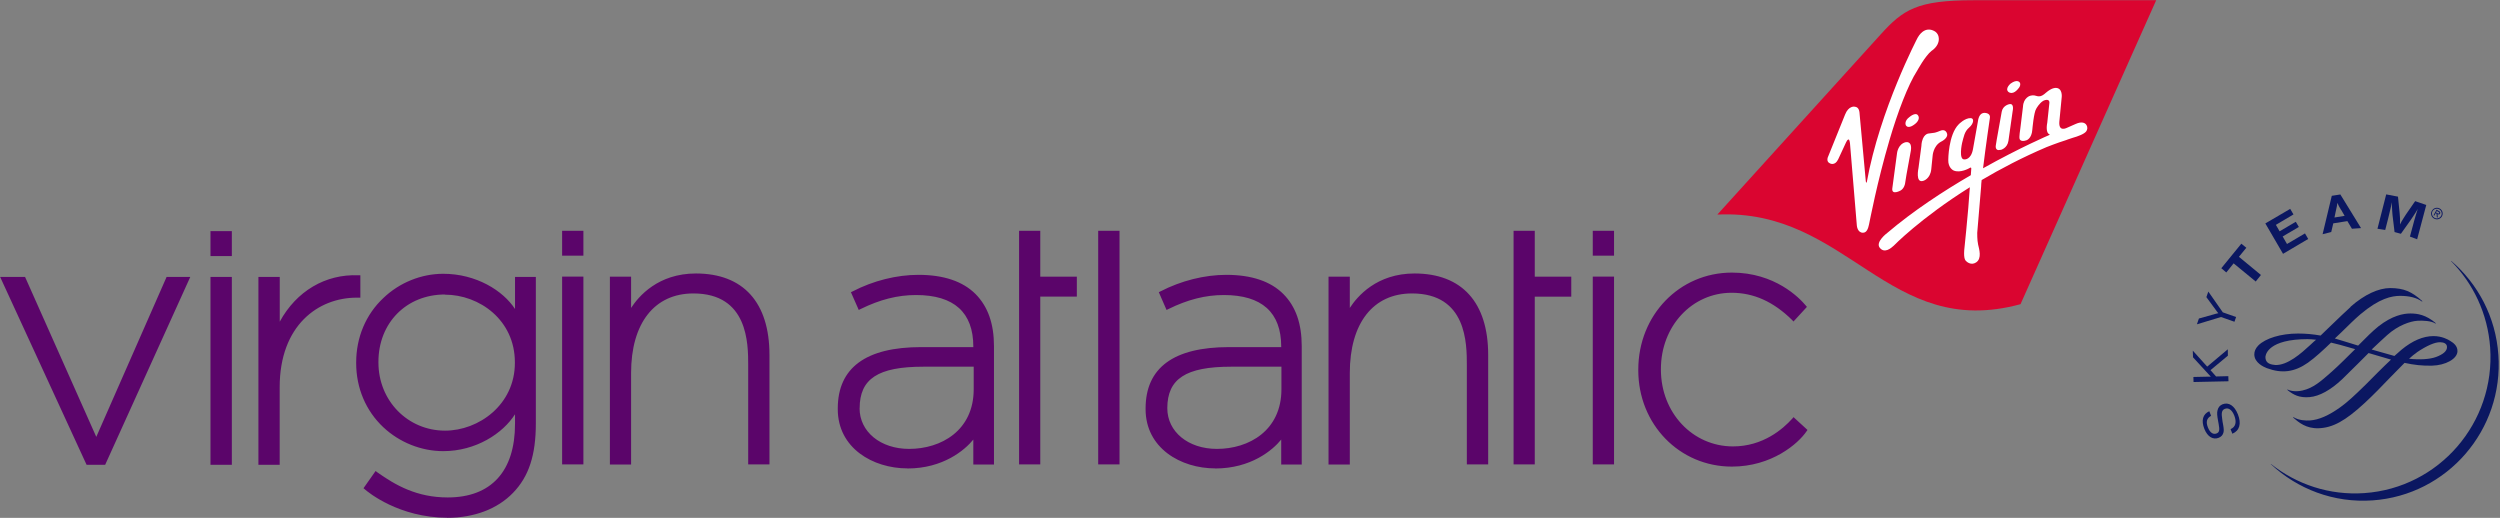
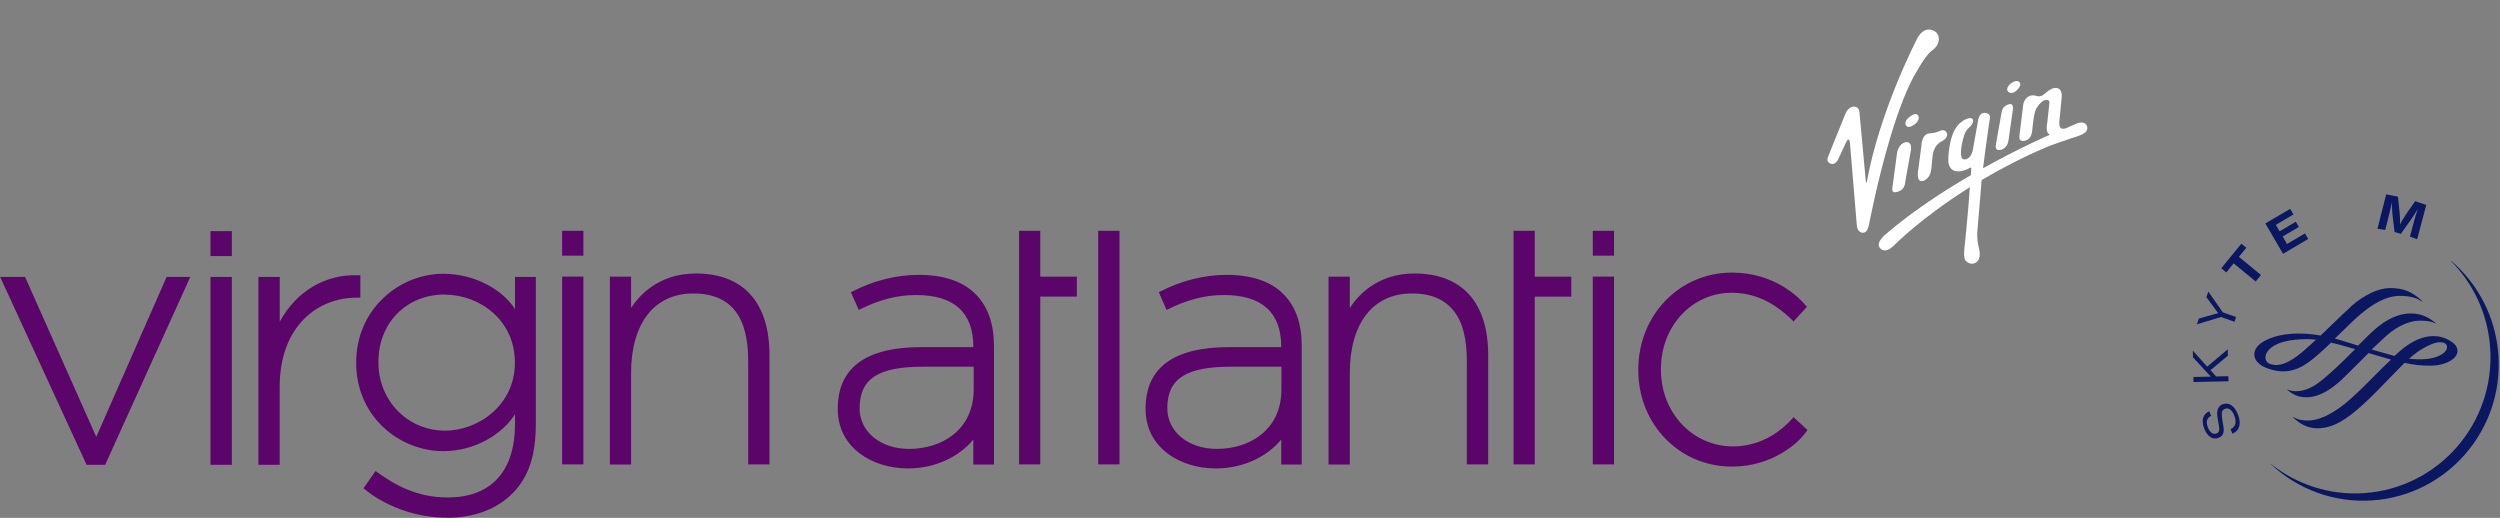
<svg xmlns="http://www.w3.org/2000/svg" width="140" height="29" viewBox="0 0 140 29" fill="none">
  <rect x="0" y="0" width="140" height="29" fill="#808080" stroke="none" />
  <path d="M5.894 26.029H4.849L0.008 15.509H1.404L5.392 24.465L9.329 15.509H10.655L5.889 26.029H5.894ZM12.983 14.34H11.787V12.945H12.983V14.34ZM12.983 26.029H11.787V15.509H12.983V26.029ZM32.67 14.319H31.479V12.924H32.67V14.319ZM32.67 26.008H31.479V15.488H32.67V26.008ZM62.694 26.008H61.499V12.924H62.694V26.008ZM90.386 14.319H89.195V12.924H90.386V14.319ZM90.386 26.008H89.195V15.488H90.386V26.008ZM58.255 26.008H57.068V12.924H58.255V15.492H60.303V16.61H58.255V26.012V26.008ZM85.947 26.008H84.76V12.924H85.947V15.492H87.991V16.614H85.947V26.012V26.008ZM50.819 26.23C48.88 26.23 46.915 25.091 46.915 22.914V22.876C46.915 20.594 48.491 19.438 51.584 19.438H54.506V19.409C54.506 17.497 53.427 16.522 51.3 16.522C50.267 16.522 49.285 16.77 48.19 17.308L48.09 17.358L47.651 16.362L47.743 16.32C48.905 15.715 50.217 15.391 51.434 15.391C52.842 15.391 53.916 15.752 54.631 16.467C55.321 17.165 55.663 18.123 55.663 19.392V26.012H54.506V24.616C54.033 25.201 52.817 26.235 50.819 26.235V26.23ZM48.136 22.86C48.136 24.175 49.302 25.138 50.911 25.138C52.708 25.138 54.527 24.108 54.527 21.8V20.535H51.709C49.172 20.535 48.14 21.208 48.14 22.864L48.136 22.86ZM68.053 26.23C66.117 26.23 64.153 25.091 64.153 22.914V22.876C64.153 20.594 65.725 19.438 68.822 19.438H71.748V19.409C71.748 17.497 70.665 16.522 68.538 16.522C67.509 16.522 66.523 16.77 65.428 17.308L65.327 17.358L64.893 16.362L64.981 16.32C66.147 15.715 67.463 15.391 68.675 15.391C70.08 15.391 71.158 15.752 71.869 16.467C72.563 17.165 72.897 18.123 72.897 19.392V26.012H71.748V24.616C71.275 25.201 70.063 26.235 68.053 26.235V26.23ZM65.369 22.86C65.369 24.175 66.535 25.138 68.145 25.138C69.946 25.138 71.76 24.108 71.76 21.8V20.535H68.943C66.41 20.535 65.369 21.208 65.369 22.864V22.86ZM43.09 26.008H41.899V20.451C41.899 19.249 41.899 16.433 38.831 16.433C36.645 16.433 35.341 18.102 35.341 20.888V26.012H34.154V15.492H35.341V17.244C35.763 16.593 36.854 15.315 38.969 15.315C41.627 15.315 43.09 16.938 43.09 19.875V26.008ZM83.338 26.008H82.143V20.451C82.143 19.249 82.143 16.433 79.071 16.433C76.889 16.433 75.589 18.102 75.589 20.888V26.012H74.398V15.492H75.589V17.244C76.011 16.593 77.098 15.315 79.213 15.315C81.871 15.315 83.338 16.938 83.338 19.875V26.008ZM25.054 28.992C22.346 28.992 20.619 27.567 20.431 27.403L20.356 27.34L21.033 26.377L21.117 26.441C22.153 27.176 23.345 27.857 25.071 27.857C27.504 27.857 28.841 26.394 28.841 23.734V23.2C28.151 24.28 26.647 25.264 24.82 25.264C23.595 25.264 22.371 24.776 21.468 23.927C20.486 23.007 19.946 21.725 19.946 20.338V20.296C19.946 18.896 20.486 17.61 21.468 16.69C22.371 15.824 23.595 15.332 24.82 15.332C26.668 15.332 28.168 16.274 28.841 17.303V15.509H30.007V23.713C30.007 25.482 29.619 26.684 28.728 27.601C27.855 28.504 26.551 28.996 25.05 28.996L25.054 28.992ZM24.916 16.492C22.764 16.492 21.192 18.077 21.192 20.262V20.3C21.192 22.439 22.831 24.116 24.925 24.116C26.806 24.116 28.833 22.666 28.833 20.325V20.287C28.833 17.917 26.843 16.501 24.916 16.501V16.492ZM96.986 26.13C94.047 26.13 91.744 23.759 91.744 20.737V20.699C91.744 17.648 94.047 15.265 96.986 15.265C99.389 15.265 100.76 16.673 101.124 17.11L101.187 17.186L100.434 18.005L100.359 17.921C99.318 16.896 98.21 16.395 96.969 16.395C94.75 16.395 93.011 18.266 93.011 20.662V20.699C93.011 23.112 94.783 24.999 97.049 24.999C98.729 24.999 99.845 24.024 100.367 23.444L100.438 23.36L101.22 24.078L101.166 24.154C100.702 24.839 99.226 26.13 96.982 26.13H96.986ZM15.666 26.029H14.471V15.509H15.666V18.014C16.594 16.311 18.22 15.336 20.076 15.416H20.18V16.669H19.971C17.827 16.669 15.662 18.215 15.662 21.683V26.029H15.666Z" fill="#5B056A" />
  <path d="M137.267 14.614L137.259 14.622C138.5 15.874 139.316 17.568 139.449 19.468C139.742 23.675 136.59 27.319 132.41 27.613C130.446 27.752 128.602 27.121 127.173 25.982L127.165 25.991C128.653 27.382 130.684 28.176 132.87 28.021C137.05 27.727 140.206 24.078 139.909 19.875C139.763 17.749 138.76 15.891 137.267 14.609" fill="#0B1761" />
  <path d="M123.817 23.288C123.574 23.423 123.52 23.629 123.645 23.94C123.758 24.226 123.938 24.352 124.13 24.272C124.285 24.213 124.31 24.078 124.243 23.734L124.218 23.599C124.155 23.259 124.143 23.116 124.184 22.969C124.222 22.805 124.318 22.7 124.46 22.641C124.803 22.502 125.129 22.717 125.321 23.2C125.53 23.725 125.417 24.12 125.012 24.288L124.912 24.032C125.196 23.91 125.267 23.641 125.116 23.263C124.991 22.952 124.795 22.813 124.59 22.897C124.423 22.96 124.385 23.12 124.444 23.473L124.464 23.62L124.489 23.751C124.535 24.011 124.54 24.104 124.515 24.217C124.481 24.356 124.393 24.457 124.251 24.515C123.929 24.646 123.62 24.457 123.445 24.02C123.256 23.545 123.357 23.192 123.72 23.028L123.821 23.284L123.817 23.288Z" fill="#0B1761" />
  <path d="M123.603 20.531L124.757 19.56L124.761 19.918L123.787 20.729L124.101 21.082L124.786 21.065L124.795 21.351L122.838 21.393L122.83 21.111L123.599 21.094H123.708L123.808 21.09L123.741 21.023L123.674 20.951L122.809 20.01L122.797 19.636L123.603 20.531Z" fill="#0B1761" />
  <path d="M124.469 17.488L125.221 17.753L125.129 18.018L124.377 17.753L123.027 18.161L123.139 17.837L123.98 17.602L124.084 17.572C124.126 17.56 124.151 17.555 124.226 17.539C124.159 17.459 124.143 17.442 124.076 17.345L123.557 16.639L123.666 16.328L124.473 17.484L124.469 17.488Z" fill="#0B1761" />
  <path d="M125.794 13.874L125.38 14.382L126.613 15.399L126.32 15.765L125.083 14.748L124.673 15.257L124.393 15.021L125.514 13.647L125.794 13.874Z" fill="#0B1761" />
  <path d="M128.435 12.008L127.449 12.592L127.658 12.953L128.565 12.42L128.736 12.71L127.829 13.243L128.072 13.664L129.079 13.071L129.259 13.382L127.85 14.214L126.859 12.512L128.251 11.697L128.435 12.008Z" fill="#0B1761" />
-   <path d="M132.222 12.773L131.708 12.81L131.453 12.382L130.663 12.508L130.55 12.991L130.065 13.117L130.58 10.965L131.06 10.89L132.218 12.773H132.222ZM131.102 11.76C130.993 11.579 130.952 11.499 130.893 11.36C130.876 11.499 130.86 11.604 130.809 11.806L130.73 12.18L131.299 12.088L131.106 11.755L131.102 11.76Z" fill="#0B1761" />
  <path d="M135.366 13.403L134.956 13.248L135.115 12.659C135.131 12.592 135.157 12.499 135.19 12.377C135.223 12.256 135.253 12.159 135.274 12.088C135.299 12.008 135.324 11.928 135.349 11.84L135.395 11.701C135.278 11.903 135.232 11.97 135.127 12.13C135.081 12.201 135.04 12.26 135.006 12.31L134.45 13.092L134.095 12.995L133.982 12.054C133.974 12.004 133.969 11.936 133.965 11.844C133.957 11.722 133.953 11.625 133.949 11.562C133.949 11.512 133.949 11.432 133.949 11.323L133.898 11.562C133.84 11.823 133.815 11.932 133.735 12.243L133.572 12.878L133.138 12.81L133.627 10.886L134.287 11.012L134.379 11.924C134.404 12.138 134.408 12.315 134.4 12.571C134.471 12.424 134.5 12.377 134.584 12.243C134.642 12.155 134.688 12.079 134.734 12.008L135.249 11.264L135.871 11.478L135.361 13.395L135.366 13.403Z" fill="#0B1761" />
  <path d="M131.629 17.194C131.39 17.404 130.922 17.858 130.467 18.295L129.953 18.791C129.535 18.715 129.117 18.678 128.69 18.678C127.737 18.678 126.864 18.942 126.462 19.35C126.312 19.506 126.237 19.678 126.241 19.855C126.249 20.321 126.78 20.552 126.939 20.615C127.787 20.93 128.494 20.838 129.242 20.313C129.656 20.023 130.149 19.56 130.538 19.186C130.839 19.253 131.181 19.346 131.549 19.455L131.888 19.552C131.449 19.985 130.998 20.443 130.58 20.813L130.546 20.842C129.965 21.355 129.547 21.729 128.937 21.868C128.511 21.964 128.205 21.868 128.105 21.813C128.097 21.813 128.084 21.83 128.084 21.83C128.435 22.12 128.77 22.288 129.342 22.238C129.886 22.191 130.517 21.843 131.161 21.237L132.03 20.38L132.64 19.77L133.873 20.132C133.882 20.132 133.898 20.136 133.898 20.136C133.886 20.136 133.133 20.88 133.133 20.88L132.481 21.536C131.813 22.191 131.445 22.527 131.052 22.809C130.408 23.271 129.852 23.511 129.363 23.545C129.112 23.561 128.745 23.545 128.439 23.364C128.427 23.364 128.406 23.377 128.406 23.377C128.736 23.662 129.142 24.003 129.84 23.982C130.63 23.956 131.328 23.578 132.419 22.57C132.916 22.111 133.409 21.599 133.844 21.145L134.655 20.321C135.19 20.439 135.662 20.489 136.189 20.477C136.954 20.46 137.61 20.094 137.618 19.67C137.627 19.359 137.372 19.19 137.217 19.094C137.092 19.01 136.749 18.821 136.277 18.821C135.7 18.821 135.102 19.077 134.492 19.577L134.087 19.934L133.94 19.892L132.812 19.573C133.142 19.262 133.426 18.993 133.681 18.766C134.295 18.215 134.977 17.988 135.378 17.963C135.666 17.942 136.172 17.967 136.381 18.119C136.39 18.119 136.406 18.098 136.406 18.098C135.85 17.623 135.374 17.555 134.977 17.555C134.58 17.555 133.961 17.677 133.196 18.274C132.887 18.518 132.477 18.926 132.055 19.354L131.487 19.178L131.349 19.136L130.751 18.955L131.094 18.631C131.499 18.232 131.88 17.858 132.176 17.606C133.259 16.694 133.936 16.572 134.408 16.568C134.927 16.568 135.34 16.673 135.633 16.887C135.641 16.887 135.654 16.866 135.654 16.866C135.048 16.316 134.609 16.139 133.857 16.131C133.196 16.131 132.406 16.496 131.633 17.177M127.386 20.434C127.035 20.409 126.864 20.271 126.864 19.997C126.864 19.96 126.889 19.102 128.849 19.001C129.075 18.989 129.321 18.98 129.702 19.026C129.685 19.026 129.48 19.22 129.48 19.22L129.359 19.333C128.887 19.766 128.093 20.489 127.386 20.439M135.328 19.741C135.892 19.359 136.365 19.153 136.653 19.165C136.824 19.169 137.033 19.224 137.033 19.438C137.033 19.653 136.824 19.842 136.415 19.993C136.055 20.123 135.503 20.153 134.906 20.09C135.073 19.939 135.211 19.825 135.328 19.749" fill="#0B1761" />
-   <path d="M136.172 11.831C136.243 11.667 136.431 11.592 136.594 11.663C136.762 11.735 136.833 11.924 136.762 12.088C136.691 12.252 136.507 12.327 136.339 12.256C136.172 12.184 136.097 11.995 136.168 11.831M136.703 12.092C136.774 11.957 136.724 11.793 136.594 11.722C136.465 11.65 136.298 11.697 136.222 11.827C136.151 11.961 136.202 12.125 136.331 12.197C136.461 12.268 136.628 12.222 136.699 12.092M136.511 12.188L136.461 12.159L136.448 11.966L136.398 11.936L136.319 12.079L136.277 12.054L136.448 11.743L136.582 11.819C136.636 11.848 136.682 11.894 136.645 11.961C136.611 12.02 136.557 12.02 136.502 11.991L136.515 12.184L136.511 12.188ZM136.469 11.924C136.507 11.945 136.569 11.991 136.599 11.94C136.615 11.907 136.578 11.877 136.544 11.861L136.461 11.814L136.415 11.894L136.469 11.924Z" fill="#0B1761" />
-   <path d="M120.748 0.013H110.52C107.356 0.013 106.579 0.534 105.316 1.929L96.171 12.016C103.477 11.663 105.726 19.06 113.149 17.034L120.744 0.017L120.748 0.013Z" fill="#DA0530" />
  <path d="M107.356 3.968C107.356 3.968 107.812 3.123 108.171 2.845C108.171 2.845 108.564 2.606 108.573 2.211C108.573 2.211 108.602 1.95 108.393 1.786C108.393 1.786 107.841 1.337 107.39 2.106C107.39 2.106 105.27 6.136 104.539 10.205C104.539 10.205 104.485 10.335 104.468 9.965C104.468 9.965 104.154 6.552 104.142 6.426C104.129 6.304 104.142 5.993 103.853 5.972C103.853 5.972 103.519 5.914 103.323 6.418L102.382 8.751C102.382 8.751 102.227 9.041 102.478 9.15C102.478 9.15 102.758 9.309 102.942 8.914L103.377 7.977C103.461 7.784 103.527 7.813 103.527 7.813C103.578 7.826 103.598 8.015 103.598 8.015C103.598 8.015 103.979 12.592 103.983 12.63C103.987 12.663 104.021 13.033 104.326 13.033C104.547 13.033 104.618 12.781 104.664 12.575C104.71 12.365 105.12 10.188 105.814 7.834C106.265 6.296 106.846 4.758 107.36 3.959L107.356 3.968ZM106.729 7.96C106.294 8.057 106.236 8.561 106.236 8.561L105.968 10.558C105.927 10.953 106.437 10.667 106.437 10.667C106.646 10.541 106.683 10.28 106.683 10.28L106.763 9.78L107.009 8.431C107.089 7.868 106.725 7.965 106.725 7.965L106.729 7.96ZM107.603 8.137C107.603 8.137 107.461 9.179 107.436 9.406C107.436 9.406 107.243 10.285 107.711 10.125C107.711 10.125 108.092 10.02 108.15 9.486L108.226 8.738C108.226 8.738 108.251 8.183 108.69 7.939C108.69 7.939 109.162 7.725 109.016 7.435C109.016 7.435 108.928 7.2 108.648 7.326C108.435 7.418 108.322 7.435 108.322 7.435C108.322 7.435 108.042 7.469 107.996 7.477C107.996 7.477 107.649 7.494 107.599 8.137H107.603ZM107.239 6.947C107.528 6.716 107.44 6.523 107.44 6.523C107.331 6.212 106.942 6.544 106.942 6.544C106.612 6.779 106.725 7.011 106.725 7.011C106.871 7.263 107.235 6.947 107.235 6.947H107.239ZM112.033 8.397C112.033 8.397 112.405 8.318 112.472 7.889C112.472 7.889 112.694 6.296 112.706 6.241C112.715 6.187 112.811 5.771 112.518 5.834C112.518 5.834 112.159 5.901 112.096 6.258L111.816 7.826L111.766 8.141C111.766 8.141 111.695 8.482 112.038 8.389L112.033 8.397ZM112.928 5.065C112.928 5.065 113.241 4.804 113.099 4.611C113.099 4.611 112.966 4.413 112.598 4.678C112.598 4.678 112.263 4.951 112.468 5.144C112.468 5.144 112.66 5.325 112.932 5.065H112.928ZM116.844 7.006C116.769 6.876 116.581 6.788 116.243 6.939C115.883 7.095 115.733 7.166 115.72 7.17C115.712 7.17 115.277 7.397 115.323 6.813L115.457 5.426C115.457 5.426 115.511 4.922 115.118 4.922C115.118 4.922 114.909 4.901 114.575 5.191C114.575 5.191 114.412 5.346 114.286 5.38C114.215 5.397 114.128 5.405 114.006 5.363C113.885 5.321 113.776 5.342 113.689 5.363C113.689 5.363 113.312 5.464 113.287 5.977L113.137 7.208C113.137 7.208 113.058 7.687 113.099 7.78C113.099 7.78 113.141 7.973 113.484 7.855C113.484 7.855 113.776 7.767 113.81 7.263C113.81 7.263 113.893 6.279 114.031 6.086C114.031 6.086 114.199 5.771 114.433 5.64C114.433 5.64 114.771 5.476 114.767 5.754L114.646 6.88C114.646 6.88 114.525 7.435 114.775 7.523C114.775 7.523 114.805 7.536 114.742 7.569C114.742 7.569 113.129 8.259 111.051 9.423C111.193 8.238 111.436 6.59 111.436 6.59C111.473 6.321 111.143 6.321 111.143 6.321C110.825 6.313 110.779 6.687 110.754 6.851C110.729 7.015 110.487 8.351 110.487 8.351C110.378 8.956 110.019 8.927 110.019 8.927C109.663 8.969 109.877 8.007 109.877 8.007C109.973 7.662 110.002 7.372 110.274 7.141C110.537 6.918 110.562 6.624 110.366 6.615C110.035 6.599 109.693 6.956 109.693 6.956C109.103 7.54 109.103 8.961 109.103 8.961C109.091 9.41 109.396 9.545 109.396 9.545C109.772 9.717 110.286 9.415 110.286 9.415C110.407 9.331 110.391 9.448 110.391 9.448L110.366 9.81C108.84 10.697 107.147 11.802 105.684 13.046C105.684 13.046 105.015 13.542 105.262 13.87C105.53 14.214 105.897 13.899 106.048 13.76C106.048 13.76 107.544 12.218 110.311 10.486L110.224 11.646C110.186 12.172 110.019 13.79 110.019 13.79C109.939 14.429 110.044 14.55 110.077 14.597C110.136 14.668 110.382 14.878 110.658 14.698C111.001 14.479 110.83 13.945 110.775 13.697C110.717 13.445 110.725 13.037 110.725 13.037C110.75 12.701 110.943 10.448 110.943 10.448C110.943 10.36 110.955 10.234 110.972 10.083C112.029 9.457 113.246 8.818 114.608 8.238C114.608 8.238 115.198 8.002 115.699 7.847C115.699 7.847 115.866 7.78 116.075 7.717C116.36 7.637 116.723 7.506 116.832 7.351C116.895 7.258 116.92 7.128 116.84 6.994L116.844 7.006Z" fill="white" />
</svg>